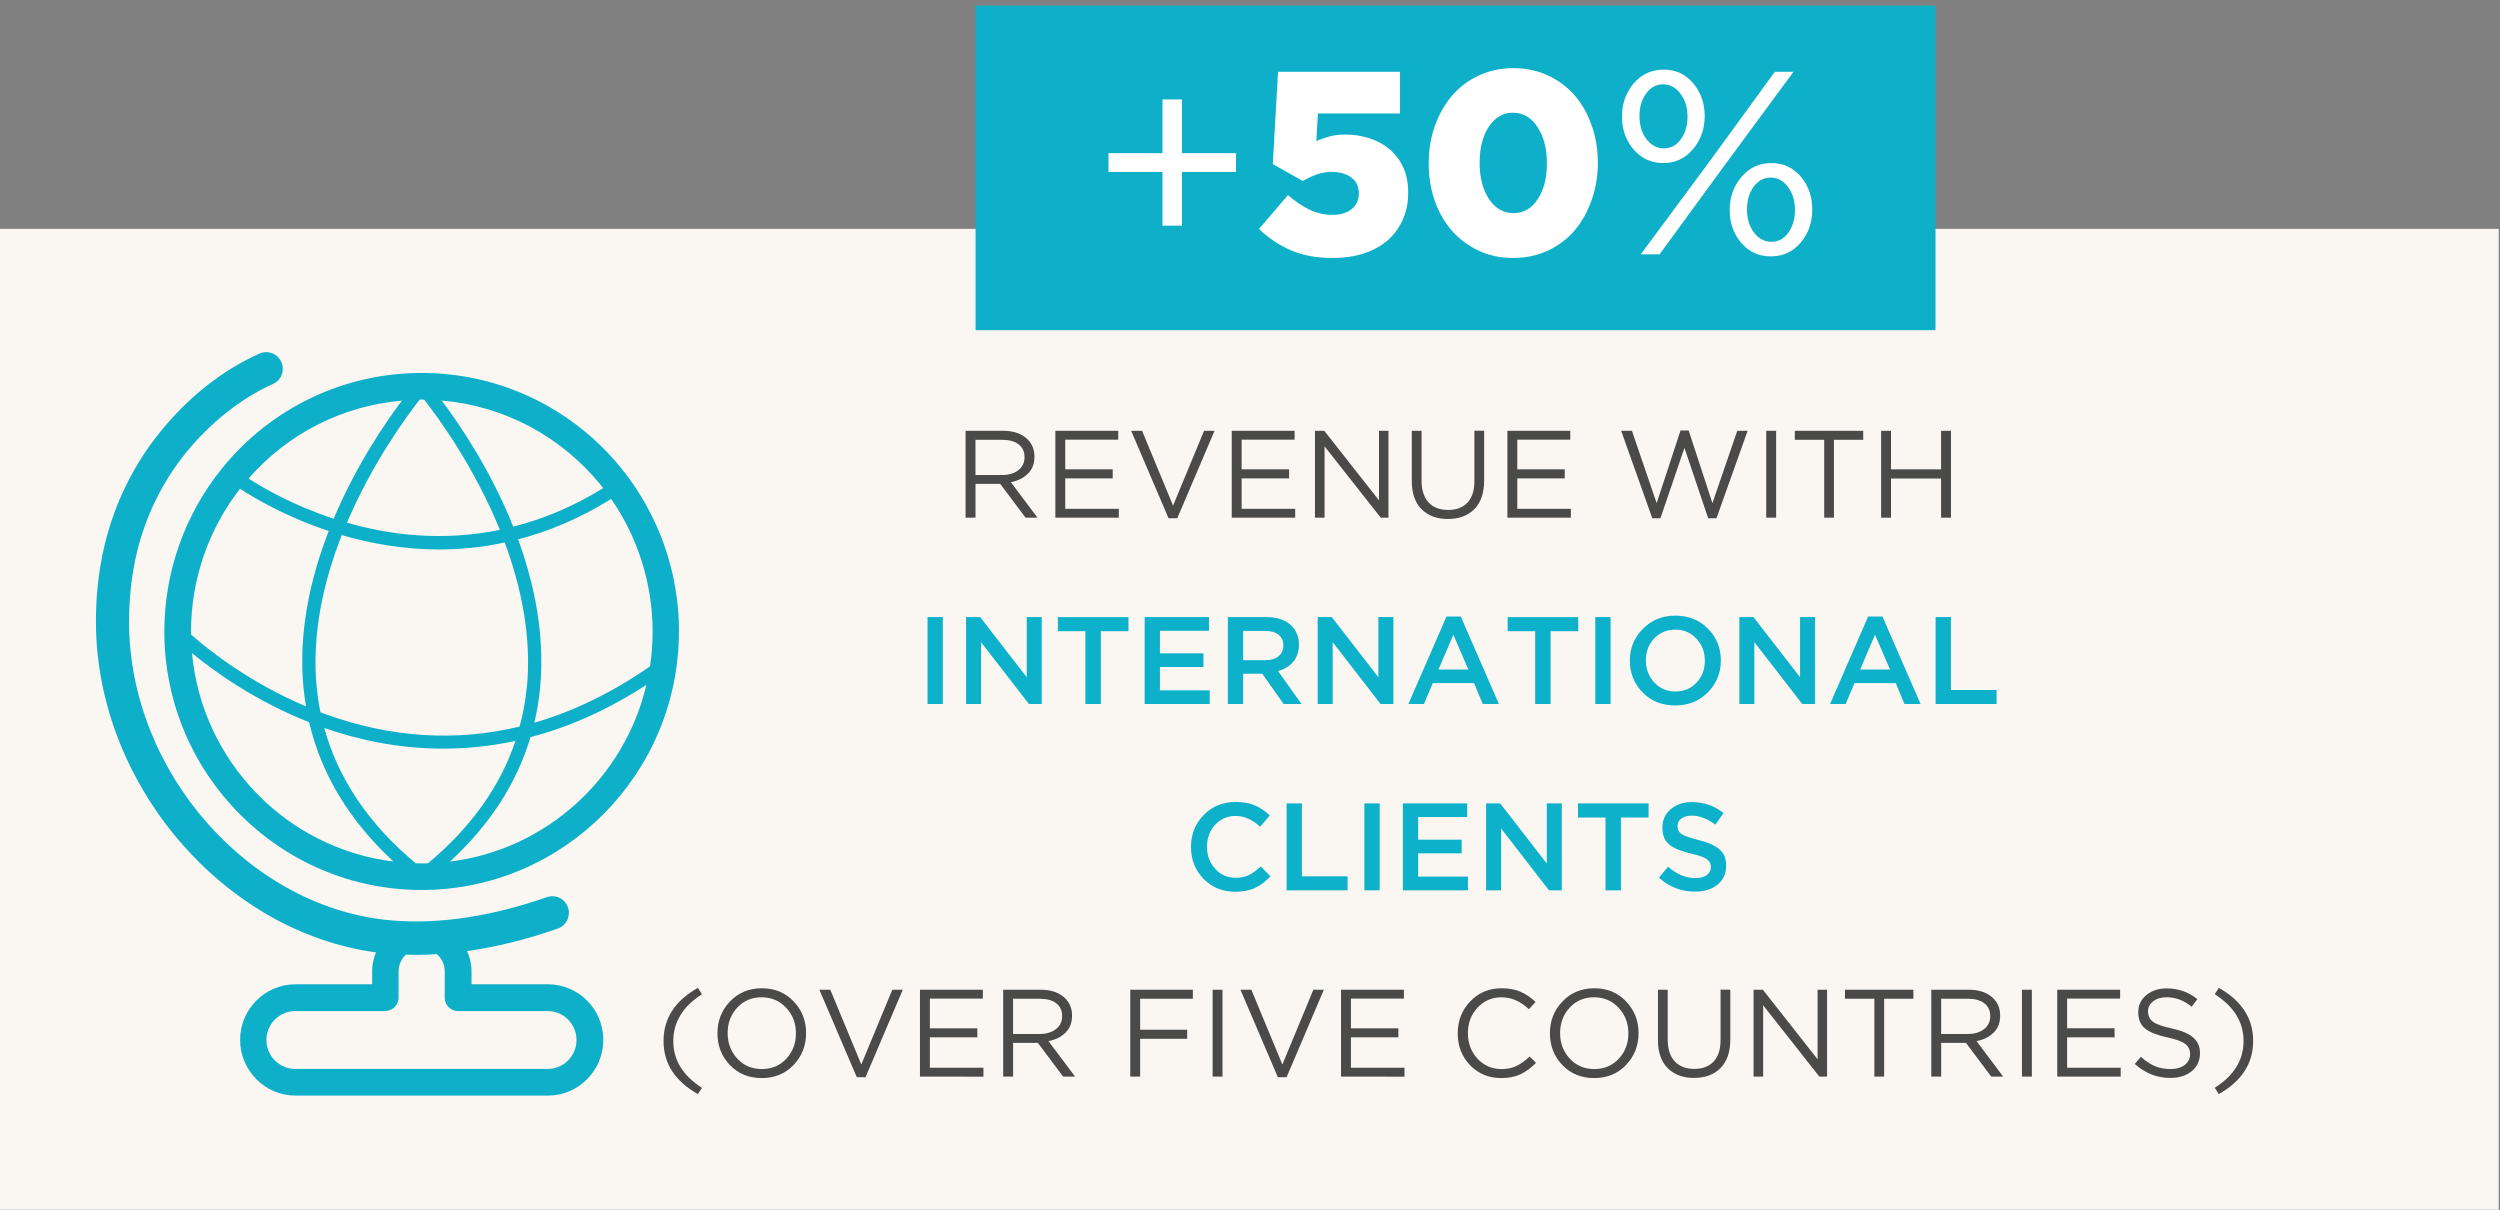
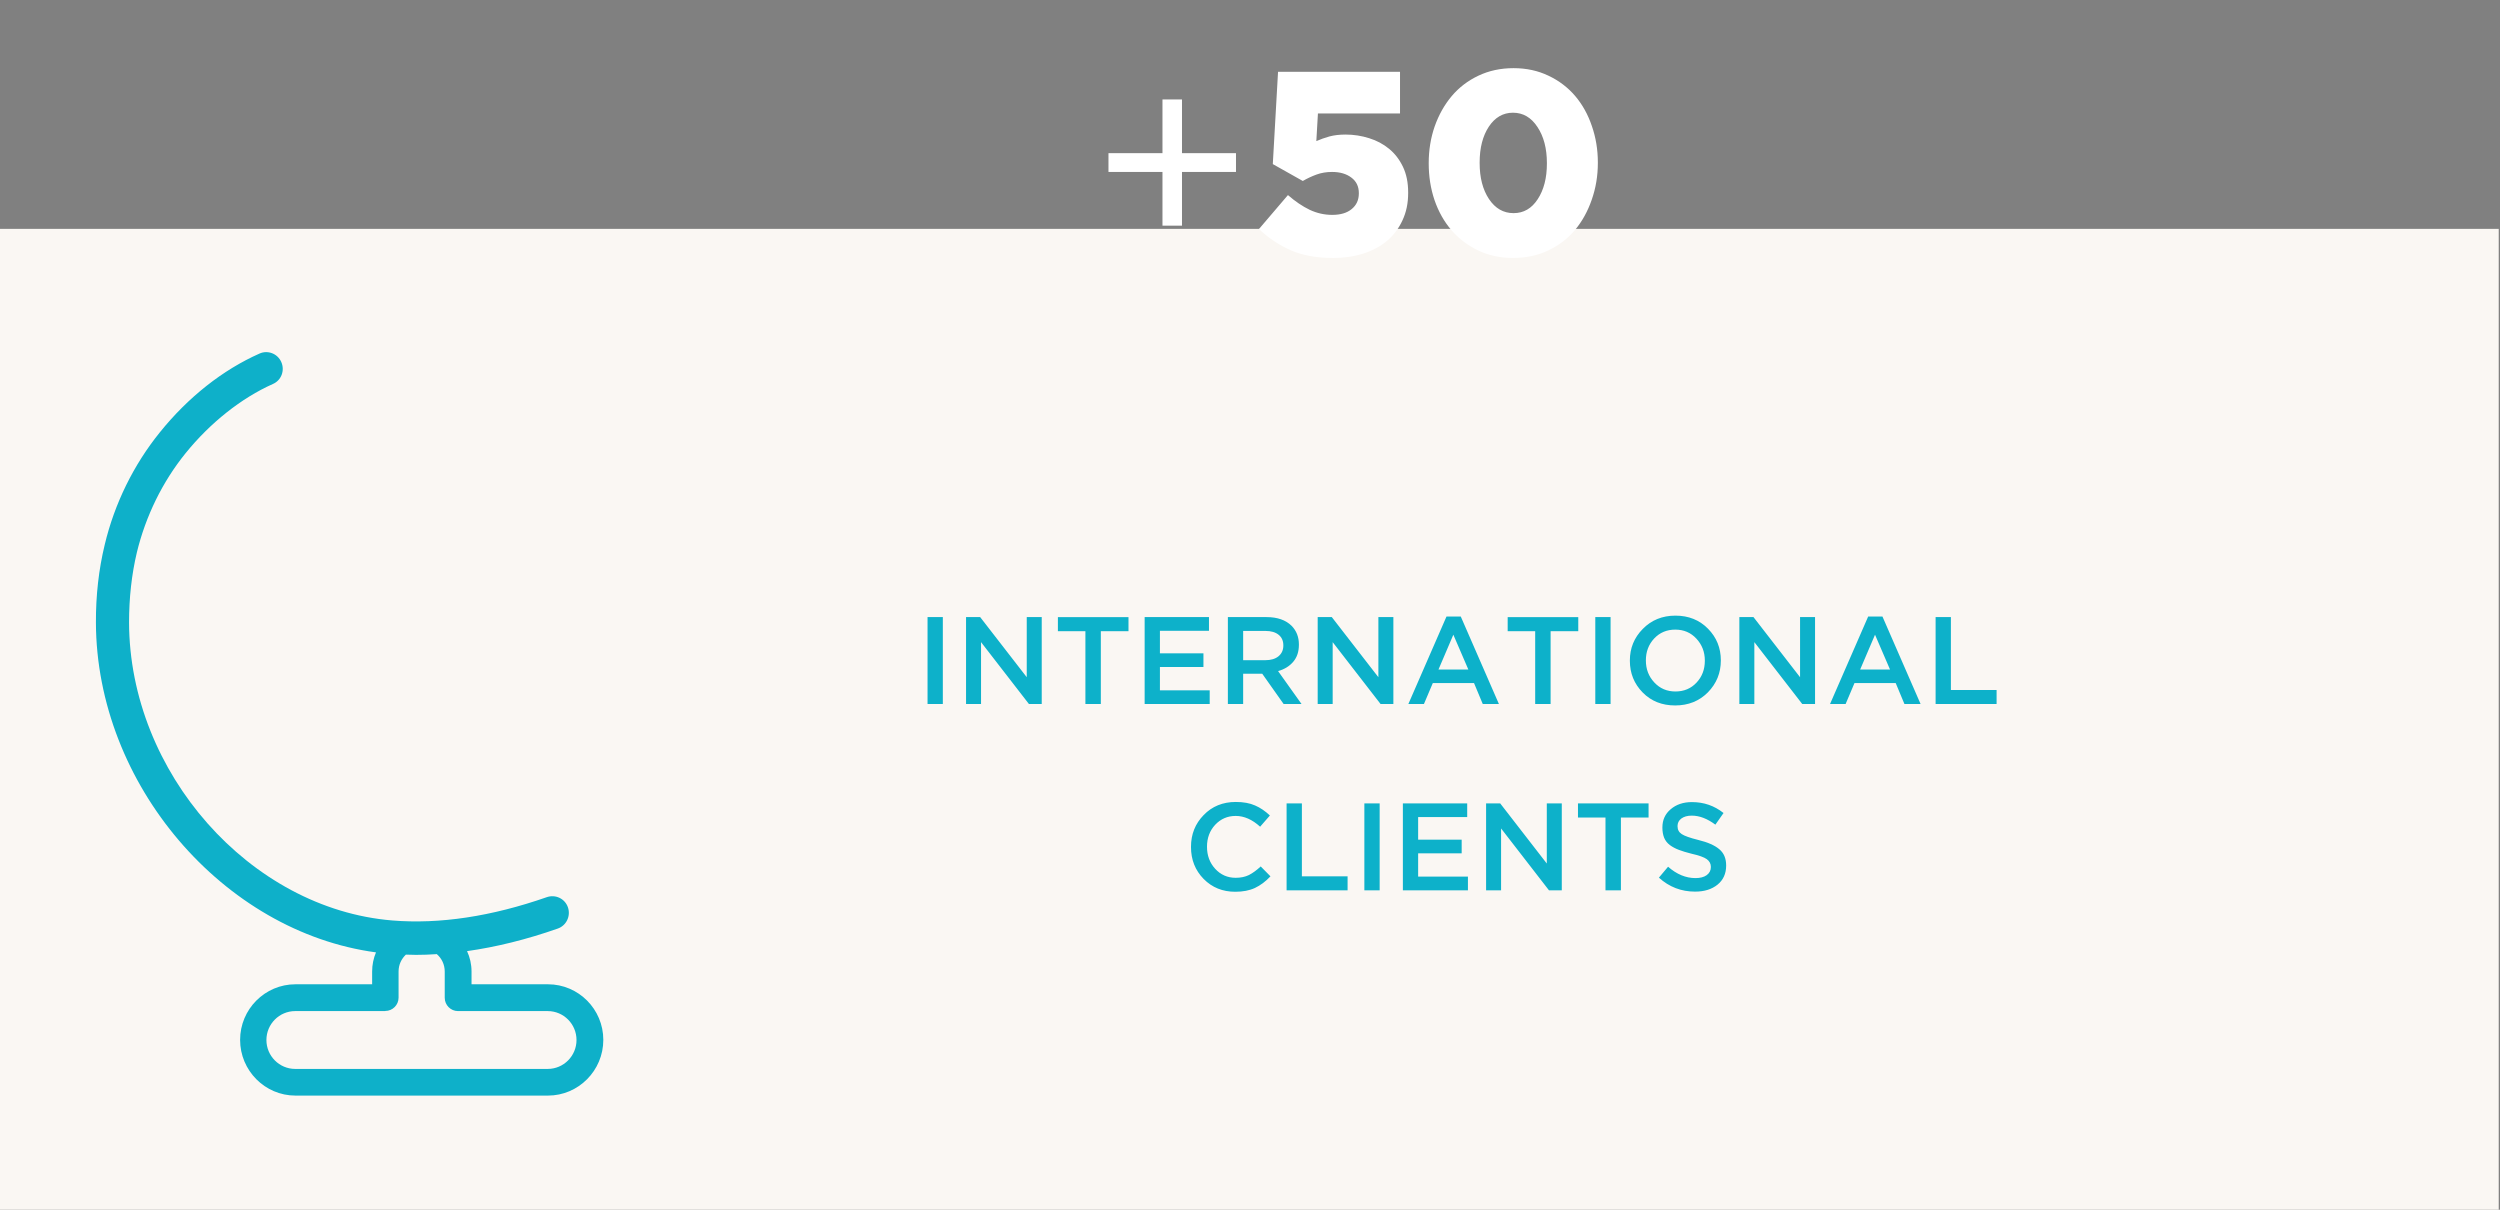
<svg xmlns="http://www.w3.org/2000/svg" width="71.116mm" height="34.413mm" viewBox="0 0 71.116 34.413" version="1.1" id="svg1">
  <rect x="0" y="0" width="71.116" height="34.413" fill="#808080" stroke="none" />
  <defs id="defs1">
    <clipPath clipPathUnits="userSpaceOnUse" id="clipPath129">
      <path d="M 0,0 H 623.62 V 870.24 H 0 Z" id="path129" />
    </clipPath>
    <clipPath clipPathUnits="userSpaceOnUse" id="clipPath132">
-       <path d="M 0,0 H 623.62 V 870.24 H 0 Z" id="path132" />
+       <path d="M 0,0 V 870.24 H 0 Z" id="path132" />
    </clipPath>
    <clipPath clipPathUnits="userSpaceOnUse" id="clipPath665">
      <path d="M -101.24,-437.796 H 522.382 V 429.036 H -101.24 Z" id="path666" style="stroke-width:0.999" />
    </clipPath>
    <clipPath clipPathUnits="userSpaceOnUse" id="clipPath666">
      <path d="M -125.98,-409.497 H 497.642 V 457.336 H -125.98 Z" id="path667" style="stroke-width:0.999" />
    </clipPath>
  </defs>
  <g id="g1" transform="matrix(0.265,0,0,0.265,88.02,-115.673)">
    <path d="m 70.87,378.97 h 201.77 v 79.28 H 70.87 Z" style="fill:#faf7f3;fill-opacity:1;fill-rule:nonzero;stroke:none" transform="matrix(1.332,0,0,1.338,-427.082,-45.995)" clip-path="url(#clipPath129)" id="path412" />
-     <path d="m 0,0 c 0,-4.79 -1.67,-9.46 -4.71,-13.16 -3.96,-4.82 -9.8,-7.58 -16.03,-7.58 -6.23,0 -12.07,2.76 -16.03,7.58 -3.04,3.7 -4.71,8.37 -4.71,13.16 0,11.44 9.3,20.74 20.73,20.74 11.43,0 20.74,-9.3 20.74,-20.74 z m -2.13,0 c 0,0.95 -0.07,1.88 -0.21,2.8 -3.05,2.1 -6.16,3.61 -9.32,4.52 0.21,-0.9 0.37,-1.81 0.46,-2.74 0.41,-4.24 -0.44,-8.35 -1.77,-11.97 2.44,-0.63 4.95,-1.66 7.5,-3.24 2.16,3.1 3.34,6.83 3.34,10.63 z m -10.14,4.47 c -0.1,1.08 -0.3,2.14 -0.58,3.16 -5.12,1.23 -10.36,0.9 -15.66,-1 -0.13,-0.05 -0.26,-0.1 -0.39,-0.15 -0.13,-0.65 -0.23,-1.33 -0.3,-2 -0.42,-4.3 0.57,-8.53 2.02,-12.21 2.31,0.67 4.96,1.15 7.84,1.15 1.69,0 3.47,-0.16 5.29,-0.56 1.32,3.54 2.18,7.54 1.79,11.61 z m 5.92,-16.27 c 0.08,0.1 0.16,0.2 0.24,0.3 -2.46,1.51 -4.9,2.5 -7.25,3.09 -1.82,-4.54 -4.31,-8.19 -5.77,-10.12 4.98,0.43 9.56,2.82 12.78,6.73 z m -14.38,-6.8 c 0.06,0 0.13,0 0.19,0 1.21,1.54 4.06,5.45 6.1,10.45 -4.61,0.94 -8.86,0.42 -12.32,-0.58 2.02,-4.72 4.69,-8.38 5.86,-9.87 0.06,0 0.12,0 0.18,0 z m -1.6,0.08 c -1.39,1.84 -3.71,5.23 -5.5,9.47 -3.21,-1.04 -5.63,-2.43 -6.86,-3.22 3.18,-3.63 7.59,-5.84 12.36,-6.25 z M -39.33,0 c 0,-4.14 1.4,-8.19 3.95,-11.45 1.25,0.81 3.77,2.28 7.15,3.39 -1.48,3.78 -2.47,8.14 -2.03,12.63 0.05,0.48 0.12,0.97 0.2,1.44 -4.6,-1.93 -7.9,-4.56 -9.26,-5.76 0,-0.08 0,-0.17 0,-0.26 z m 0.08,1.74 c 1.79,1.46 5.06,3.82 9.44,5.54 0.98,4.17 3.25,7.92 6.8,11.18 -8.62,-1.05 -15.43,-8.02 -16.24,-16.72 z m 18.52,16.86 c -0.16,0 -0.32,0 -0.49,0 -3.78,-3.14 -6.25,-6.78 -7.37,-10.86 2.69,0.94 5.94,1.66 9.59,1.66 1.84,0 3.8,-0.19 5.82,-0.62 -1.24,3.66 -3.59,6.94 -7.05,9.82 -0.17,0 -0.33,0.01 -0.5,0.01 z m 2.27,-0.14 c 3.21,-2.94 5.38,-6.28 6.49,-9.98 2.98,-0.78 6.12,-2.11 9.34,-4.2 -1.77,7.48 -8.06,13.23 -15.83,14.18 z" style="fill:#0eb0c9;fill-opacity:1;fill-rule:nonzero;stroke:none" transform="matrix(1.332,0,0,1.338,-259.26,504.287)" clip-path="url(#clipPath666)" id="path413" />
    <path d="m 0,0 h -6.17 c -2.46,0 -4.46,2 -4.46,4.46 0,2.46 2,4.47 4.46,4.47 h 20.35 c 2.46,0 4.46,-2.01 4.46,-4.47 C 18.64,2 16.64,0 14.18,0 H 8.02 v -1.03 c 0,-0.58 -0.13,-1.13 -0.36,-1.63 2.35,-0.33 4.79,-0.93 7.31,-1.81 0.69,-0.24 1.06,-1 0.82,-1.7 -0.24,-0.7 -1,-1.06 -1.7,-0.82 C 9.63,-5.44 5.44,-4.81 1.64,-5.12 -9.83,-6.05 -19.55,-17 -19.58,-29.03 c 0,-1.97 0.21,-3.86 0.63,-5.62 0.71,-2.91 2.06,-5.66 3.92,-7.95 2,-2.46 4.5,-4.43 7.04,-5.56 0.68,-0.29 0.98,-1.08 0.68,-1.76 -0.3,-0.68 -1.09,-0.98 -1.76,-0.68 -2.96,1.31 -5.74,3.49 -8.03,6.32 -2.11,2.6 -3.65,5.71 -4.44,9.01 -0.48,1.97 -0.72,4.07 -0.71,6.25 0.04,12.97 10.27,24.82 22.57,26.46 -0.2,0.47 -0.31,0.99 -0.31,1.54 v 1.03 z m 1.07,2.14 c 0.59,0 1.07,-0.48 1.07,-1.07 v -2.1 c 0,-0.54 0.23,-1.01 0.59,-1.35 0.27,0 0.54,0.02 0.81,0.02 0.55,0 1.12,-0.02 1.68,-0.06 0.4,0.34 0.64,0.84 0.64,1.4 v 2.1 c 0,0.59 0.48,1.07 1.07,1.07 h 7.23 c 1.28,0 2.32,1.04 2.32,2.32 0,1.28 -1.04,2.32 -2.32,2.32 H -6.19 c -1.28,0 -2.32,-1.04 -2.32,-2.32 0,-1.28 1.04,-2.32 2.32,-2.32 h 7.24 z" style="fill:#0eb0c9;fill-opacity:1;fill-rule:nonzero;stroke:none" transform="matrix(1.332,0,0,1.338,-292.217,542.16)" clip-path="url(#clipPath665)" id="path414" />
    <path d="m 149.89,361.06 h 77.36 v 26.04 h -77.36 z" style="fill:#0eb0c9;fill-opacity:1;fill-rule:nonzero;stroke:none" transform="matrix(1.332,0,0,1.338,-427.082,-45.995)" clip-path="url(#clipPath132)" id="path415" />
    <path id="path579" d="m -207.365,460.725 v -5.766 h -5.797 v -2.016 h 5.797 v -5.766 h 2.094 v 5.766 h 5.797 v 2.016 h -5.797 v 5.766 z m 0,0" style="fill:#ffffff;fill-opacity:1;fill-rule:nonzero;stroke:none;stroke-width:1.333" />
    <path id="path580" d="m -189.084,464.193 c -1.742,0 -3.246,-0.277 -4.516,-0.828 -1.262,-0.562 -2.398,-1.32 -3.406,-2.281 l 3.109,-3.641 c 0.781,0.68 1.555,1.203 2.328,1.578 0.781,0.367 1.586,0.547 2.422,0.547 0.895,0 1.594,-0.207 2.094,-0.625 0.508,-0.414 0.766,-0.973 0.766,-1.672 v -0.047 c 0,-0.707 -0.266,-1.258 -0.797,-1.656 -0.531,-0.406 -1.227,-0.609 -2.078,-0.609 -0.605,0 -1.164,0.094 -1.672,0.281 -0.512,0.188 -1,0.418 -1.469,0.688 l -3.219,-1.812 0.562,-9.906 h 13.094 v 4.469 h -8.812 l -0.172,2.969 c 0.445,-0.195 0.914,-0.363 1.406,-0.5 0.5,-0.133 1.078,-0.203 1.734,-0.203 0.875,0 1.719,0.133 2.531,0.391 0.812,0.25 1.523,0.633 2.141,1.141 0.613,0.5 1.109,1.141 1.484,1.922 0.375,0.781 0.562,1.703 0.562,2.766 v 0.062 c 0,1.086 -0.203,2.059 -0.609,2.922 -0.398,0.867 -0.949,1.602 -1.656,2.203 -0.711,0.594 -1.562,1.055 -2.562,1.375 -1,0.312 -2.09,0.469 -3.266,0.469 z m 19.344,0 c -1.375,0 -2.625,-0.273 -3.75,-0.812 -1.117,-0.539 -2.07,-1.266 -2.859,-2.172 -0.781,-0.914 -1.387,-1.988 -1.812,-3.219 -0.418,-1.238 -0.625,-2.551 -0.625,-3.938 v -0.047 c 0,-1.383 0.211,-2.695 0.641,-3.938 0.438,-1.238 1.047,-2.32 1.828,-3.25 0.781,-0.926 1.734,-1.656 2.859,-2.188 1.133,-0.539 2.395,-0.812 3.781,-0.812 1.375,0 2.625,0.273 3.75,0.812 1.125,0.531 2.078,1.258 2.859,2.172 0.781,0.918 1.379,1.996 1.797,3.234 0.426,1.23 0.641,2.531 0.641,3.906 v 0.062 c 0,1.375 -0.219,2.688 -0.656,3.938 -0.43,1.242 -1.027,2.324 -1.797,3.25 -0.773,0.918 -1.727,1.648 -2.859,2.188 -1.125,0.539 -2.391,0.812 -3.797,0.812 z m 0.062,-4.812 c 1.082,0 1.945,-0.5 2.594,-1.5 0.656,-1 0.984,-2.273 0.984,-3.828 v -0.047 c 0,-1.57 -0.34,-2.863 -1.016,-3.875 -0.668,-1.02 -1.543,-1.531 -2.625,-1.531 -1.062,0 -1.93,0.5 -2.594,1.5 -0.656,1 -0.984,2.281 -0.984,3.844 v 0.062 c 0,1.562 0.332,2.852 1,3.859 0.676,1.012 1.555,1.516 2.641,1.516 z m 0,0" style="fill:#ffffff;fill-opacity:1;fill-rule:nonzero;stroke:none;stroke-width:1.333" />
-     <path id="path581" d="m -150.427,452.521 c -0.836,0.992 -1.898,1.484 -3.188,1.484 -1.281,0 -2.34,-0.484 -3.172,-1.453 -0.836,-0.977 -1.25,-2.145 -1.25,-3.5 v -0.062 c 0,-1.363 0.414,-2.539 1.25,-3.531 0.844,-0.988 1.922,-1.484 3.234,-1.484 1.289,0 2.344,0.492 3.156,1.469 0.82,0.969 1.234,2.133 1.234,3.484 v 0.062 c 0,1.367 -0.422,2.543 -1.266,3.531 z m -3.188,-6.969 c -0.742,0 -1.352,0.328 -1.828,0.984 -0.48,0.648 -0.719,1.445 -0.719,2.391 v 0.062 c 0,0.969 0.25,1.789 0.75,2.453 0.508,0.656 1.129,0.984 1.859,0.984 0.75,0 1.359,-0.32 1.828,-0.969 0.477,-0.656 0.719,-1.457 0.719,-2.406 v -0.062 c 0,-0.969 -0.258,-1.781 -0.766,-2.438 -0.5,-0.664 -1.117,-1 -1.844,-1 z m 5.156,8.031 6.828,-9.375 h 2 l -7.562,10.266 -6.812,9.328 h -2.016 z m 6.391,10.438 c -1.293,0 -2.352,-0.484 -3.172,-1.453 -0.824,-0.969 -1.234,-2.133 -1.234,-3.5 v -0.047 c 0,-1.363 0.422,-2.539 1.266,-3.531 0.844,-0.988 1.906,-1.484 3.188,-1.484 1.289,0 2.348,0.484 3.172,1.453 0.82,0.969 1.234,2.137 1.234,3.5 v 0.062 c 0,1.375 -0.418,2.555 -1.25,3.531 -0.836,0.98 -1.902,1.469 -3.203,1.469 z m 0.047,-1.562 c 0.75,0 1.359,-0.32 1.828,-0.969 0.477,-0.656 0.719,-1.461 0.719,-2.422 v -0.047 c 0,-0.977 -0.25,-1.797 -0.75,-2.453 -0.5,-0.664 -1.117,-1 -1.844,-1 -0.75,0 -1.367,0.328 -1.844,0.984 -0.469,0.656 -0.703,1.461 -0.703,2.406 v 0.062 c 0,0.969 0.25,1.789 0.75,2.453 0.5,0.656 1.113,0.984 1.844,0.984 z m 0,0" style="fill:#ffffff;fill-opacity:1;fill-rule:nonzero;stroke:none;stroke-width:1.333" />
-     <path id="path582" d="m -228.501,492.072 v -9.328 h 4.016 c 1.145,0 2.031,0.312 2.656,0.938 0.477,0.48 0.719,1.09 0.719,1.828 v 0.031 c 0,0.75 -0.234,1.355 -0.703,1.812 -0.461,0.461 -1.07,0.762 -1.828,0.906 l 2.859,3.812 h -1.281 l -2.719,-3.625 h -2.656 v 3.625 z m 1.062,-4.578 h 2.859 c 0.707,0 1.285,-0.172 1.734,-0.516 0.445,-0.344 0.672,-0.805 0.672,-1.391 v -0.031 c 0,-0.582 -0.215,-1.035 -0.641,-1.359 -0.418,-0.32 -1,-0.484 -1.75,-0.484 h -2.875 z m 8.574,4.578 v -9.328 h 6.75 v 0.953 h -5.688 v 3.188 h 5.094 v 0.969 h -5.094 v 3.266 h 5.75 v 0.953 z m 12.152,0.062 -4.016,-9.391 h 1.172 l 3.328,8.031 3.328,-8.031 h 1.125 l -4,9.391 z m 6.781,-0.062 v -9.328 h 6.75 v 0.953 h -5.688 v 3.188 h 5.094 v 0.969 h -5.094 v 3.266 h 5.75 v 0.953 z m 8.934,0 v -9.328 h 1 l 5.875,7.469 v -7.469 h 1.016 v 9.328 h -0.828 l -6.031,-7.656 v 7.656 z m 14.27,0.141 c -1.18,0 -2.121,-0.348 -2.828,-1.047 -0.699,-0.707 -1.047,-1.707 -1.047,-3 v -5.422 h 1.047 v 5.359 c 0,1 0.25,1.777 0.75,2.328 0.508,0.543 1.211,0.812 2.109,0.812 0.875,0 1.562,-0.258 2.062,-0.781 0.5,-0.531 0.75,-1.297 0.75,-2.297 v -5.422 h 1.047 v 5.344 c 0,1.336 -0.352,2.355 -1.047,3.062 -0.699,0.711 -1.648,1.062 -2.844,1.062 z m 6.387,-0.141 v -9.328 h 6.75 v 0.953 h -5.688 v 3.188 h 5.094 v 0.969 h -5.094 v 3.266 h 5.75 v 0.953 z m 15.555,0.062 -3.344,-9.391 h 1.156 l 2.656,7.766 2.562,-7.797 h 0.875 l 2.547,7.797 2.672,-7.766 h 1.109 l -3.344,9.391 h -0.891 l -2.547,-7.562 -2.578,7.562 z m 12.23,-0.062 v -9.328 h 1.062 v 9.328 z m 6.223,0 v -8.359 h -3.156 v -0.969 h 7.344 v 0.969 h -3.141 v 8.359 z m 6.109,0 v -9.328 h 1.062 v 4.141 h 5.375 v -4.141 h 1.062 v 9.328 h -1.062 v -4.203 h -5.375 v 4.203 z m 0,0" style="fill:#4a4a49;fill-opacity:1;fill-rule:nonzero;stroke:none;stroke-width:1.333" aria-label="REVENUE WITH" />
    <path id="path583" d="m -232.584,512.072 v -9.328 h 1.641 v 9.328 z m 4.133,0 v -9.328 h 1.516 l 5,6.453 v -6.453 h 1.609 v 9.328 h -1.375 l -5.141,-6.641 v 6.641 z m 12.812,0 v -7.812 h -2.953 v -1.516 h 7.578 v 1.516 h -2.969 v 7.812 z m 6.359,0 v -9.328 h 6.906 v 1.469 h -5.266 v 2.422 h 4.672 v 1.469 h -4.672 v 2.5 h 5.344 v 1.469 z m 8.934,0 v -9.328 h 4.156 c 1.156,0 2.051,0.312 2.688,0.938 0.52,0.531 0.781,1.199 0.781,2 v 0.031 c 0,0.742 -0.203,1.352 -0.609,1.828 -0.398,0.469 -0.938,0.805 -1.625,1 l 2.516,3.531 h -1.922 l -2.297,-3.25 h -2.047 v 3.25 z m 1.641,-4.703 h 2.391 c 0.594,0 1.062,-0.141 1.406,-0.422 0.344,-0.289 0.516,-0.672 0.516,-1.141 v -0.031 c 0,-0.488 -0.172,-0.867 -0.516,-1.141 -0.336,-0.27 -0.809,-0.406 -1.422,-0.406 h -2.375 z m 8,4.703 v -9.328 h 1.516 l 5,6.453 v -6.453 h 1.609 v 9.328 h -1.375 l -5.141,-6.641 v 6.641 z m 9.734,0 4.094,-9.391 h 1.531 l 4.094,9.391 h -1.734 l -0.938,-2.25 h -4.422 l -0.953,2.25 z m 3.234,-3.703 h 3.203 l -1.609,-3.734 z m 10.379,3.703 v -7.812 h -2.953 v -1.516 h 7.578 v 1.516 h -2.969 v 7.812 z m 6.453,0 v -9.328 h 1.641 v 9.328 z m 12.086,-1.25 c -0.93,0.938 -2.102,1.406 -3.516,1.406 -1.406,0 -2.57,-0.461 -3.484,-1.391 -0.918,-0.938 -1.375,-2.07 -1.375,-3.406 v -0.031 c 0,-1.32 0.461,-2.453 1.391,-3.391 0.926,-0.945 2.094,-1.422 3.5,-1.422 1.414,0 2.582,0.469 3.5,1.406 0.914,0.93 1.375,2.059 1.375,3.391 v 0.016 c 0,1.336 -0.465,2.477 -1.391,3.422 z m -5.75,-1.062 c 0.602,0.648 1.359,0.969 2.266,0.969 0.914,0 1.672,-0.316 2.266,-0.953 0.594,-0.633 0.891,-1.414 0.891,-2.344 v -0.031 c 0,-0.914 -0.305,-1.695 -0.906,-2.344 -0.594,-0.645 -1.352,-0.969 -2.266,-0.969 -0.918,0 -1.672,0.32 -2.266,0.953 -0.594,0.637 -0.891,1.418 -0.891,2.344 v 0.016 c 0,0.93 0.301,1.715 0.906,2.359 z m 9.129,2.312 v -9.328 h 1.516 l 5,6.453 v -6.453 h 1.609 v 9.328 h -1.375 l -5.141,-6.641 v 6.641 z m 9.734,0 4.094,-9.391 h 1.531 l 4.094,9.391 h -1.734 l -0.938,-2.25 h -4.422 l -0.953,2.25 z m 3.234,-3.703 h 3.203 l -1.609,-3.734 z m 8.098,3.703 v -9.328 h 1.641 v 7.828 h 4.906 v 1.5 z m -75.18,20.156 c -1.355,0 -2.484,-0.457 -3.391,-1.375 -0.906,-0.926 -1.359,-2.066 -1.359,-3.422 v -0.031 c 0,-1.344 0.453,-2.477 1.359,-3.406 0.906,-0.938 2.055,-1.406 3.453,-1.406 0.812,0 1.5,0.125 2.062,0.375 0.562,0.242 1.094,0.602 1.594,1.078 l -1.047,1.203 c -0.844,-0.77 -1.719,-1.156 -2.625,-1.156 -0.875,0 -1.609,0.32 -2.203,0.953 -0.586,0.637 -0.875,1.418 -0.875,2.344 v 0.016 c 0,0.93 0.289,1.715 0.875,2.359 0.594,0.648 1.328,0.969 2.203,0.969 0.539,0 1.016,-0.098 1.422,-0.297 0.406,-0.207 0.828,-0.516 1.266,-0.922 l 1.047,1.062 c -0.523,0.555 -1.078,0.969 -1.672,1.25 -0.586,0.27 -1.289,0.406 -2.109,0.406 z m 5.512,-0.156 v -9.328 h 1.641 v 7.828 h 4.906 v 1.5 z m 8.348,0 v -9.328 h 1.641 v 9.328 z m 4.133,0 v -9.328 h 6.906 v 1.469 h -5.266 v 2.422 h 4.672 v 1.469 h -4.672 v 2.5 h 5.344 v 1.469 z m 8.934,0 v -9.328 h 1.516 l 5,6.453 v -6.453 h 1.609 v 9.328 h -1.375 l -5.141,-6.641 v 6.641 z m 12.816,0 v -7.812 h -2.953 v -1.516 h 7.578 v 1.516 h -2.969 v 7.812 z m 9.625,0.141 c -1.492,0 -2.789,-0.5 -3.891,-1.5 l 0.984,-1.172 c 0.926,0.812 1.906,1.219 2.938,1.219 0.508,0 0.91,-0.102 1.203,-0.312 0.301,-0.219 0.453,-0.508 0.453,-0.875 v -0.016 c 0,-0.344 -0.148,-0.617 -0.438,-0.828 -0.281,-0.207 -0.84,-0.406 -1.672,-0.594 -0.531,-0.133 -0.977,-0.27 -1.328,-0.406 -0.355,-0.133 -0.68,-0.305 -0.969,-0.516 -0.281,-0.219 -0.484,-0.477 -0.609,-0.781 -0.125,-0.312 -0.188,-0.676 -0.188,-1.094 v -0.016 c 0,-0.801 0.297,-1.453 0.891,-1.953 0.594,-0.508 1.352,-0.766 2.281,-0.766 1.281,0 2.41,0.391 3.391,1.172 l -0.875,1.25 c -0.867,-0.645 -1.711,-0.969 -2.531,-0.969 -0.469,0 -0.844,0.105 -1.125,0.312 -0.273,0.211 -0.406,0.477 -0.406,0.797 v 0.031 c 0,0.367 0.148,0.648 0.453,0.844 0.301,0.199 0.891,0.406 1.766,0.625 1.031,0.25 1.785,0.586 2.266,1 0.488,0.406 0.734,0.984 0.734,1.734 v 0.016 c 0,0.867 -0.309,1.547 -0.922,2.047 -0.617,0.5 -1.418,0.75 -2.406,0.75 z m 0,0" style="fill:#0db1ca;fill-opacity:1;fill-rule:nonzero;stroke:none;stroke-width:1.333" aria-label="INTERNATIONAL &#10;CLIENTS" />
-     <path id="path584" d="m -257.236,553.947 c -2.461,-1.387 -3.688,-3.285 -3.688,-5.703 0,-2.414 1.227,-4.316 3.688,-5.703 l 0.438,0.688 c -2.055,1.312 -3.078,2.992 -3.078,5.031 0,2.031 1.023,3.703 3.078,5.016 z m 10.273,-3.125 c -0.898,0.938 -2.039,1.406 -3.422,1.406 -1.387,0 -2.527,-0.469 -3.422,-1.406 -0.887,-0.938 -1.328,-2.066 -1.328,-3.391 v -0.031 c 0,-1.32 0.445,-2.453 1.344,-3.391 0.895,-0.945 2.035,-1.422 3.422,-1.422 1.383,0 2.52,0.469 3.406,1.406 0.895,0.938 1.344,2.07 1.344,3.391 v 0.016 c 0,1.336 -0.449,2.477 -1.344,3.422 z m -6.031,-0.672 c 0.695,0.742 1.57,1.109 2.625,1.109 1.062,0 1.938,-0.367 2.625,-1.109 0.688,-0.738 1.031,-1.645 1.031,-2.719 v -0.031 c 0,-1.07 -0.352,-1.977 -1.047,-2.719 -0.699,-0.75 -1.578,-1.125 -2.641,-1.125 -1.055,0 -1.922,0.371 -2.609,1.109 -0.688,0.742 -1.031,1.648 -1.031,2.719 v 0.016 c 0,1.086 0.348,2 1.047,2.75 z m 12.816,1.984 -4.016,-9.391 h 1.172 l 3.328,8.031 3.328,-8.031 h 1.125 l -4,9.391 z m 6.781,-0.062 v -9.328 h 6.75 v 0.953 h -5.688 v 3.188 h 5.094 v 0.969 h -5.094 v 3.266 h 5.75 v 0.953 z m 8.934,0 v -9.328 h 4.016 c 1.145,0 2.031,0.312 2.656,0.938 0.477,0.48 0.719,1.09 0.719,1.828 v 0.031 c 0,0.75 -0.234,1.355 -0.703,1.812 -0.461,0.461 -1.07,0.762 -1.828,0.906 l 2.859,3.812 h -1.281 l -2.719,-3.625 h -2.656 v 3.625 z m 1.062,-4.578 h 2.859 c 0.707,0 1.285,-0.172 1.734,-0.516 0.445,-0.344 0.672,-0.805 0.672,-1.391 v -0.031 c 0,-0.582 -0.215,-1.035 -0.641,-1.359 -0.418,-0.32 -1,-0.484 -1.75,-0.484 h -2.875 z m 12.578,4.578 v -9.328 h 6.719 v 0.969 h -5.656 v 3.328 h 5.047 v 0.969 h -5.047 v 4.062 z m 8.84,0 v -9.328 h 1.062 v 9.328 z m 7.004,0.062 -4.016,-9.391 h 1.172 l 3.328,8.031 3.328,-8.031 h 1.125 l -4,9.391 z m 6.781,-0.062 v -9.328 h 6.75 v 0.953 h -5.688 v 3.188 h 5.094 v 0.969 h -5.094 v 3.266 h 5.75 v 0.953 z m 17.199,0.156 c -1.336,0 -2.449,-0.457 -3.344,-1.375 -0.887,-0.926 -1.328,-2.066 -1.328,-3.422 v -0.031 c 0,-1.332 0.445,-2.469 1.344,-3.406 0.895,-0.938 2.02,-1.406 3.375,-1.406 0.789,0 1.461,0.125 2.016,0.375 0.562,0.242 1.102,0.605 1.625,1.094 l -0.719,0.781 c -0.898,-0.852 -1.875,-1.281 -2.938,-1.281 -1.031,0 -1.891,0.371 -2.578,1.109 -0.688,0.742 -1.031,1.648 -1.031,2.719 v 0.016 c 0,1.094 0.344,2.012 1.031,2.75 0.695,0.742 1.555,1.109 2.578,1.109 0.602,0 1.133,-0.109 1.594,-0.328 0.469,-0.227 0.941,-0.566 1.422,-1.016 l 0.688,0.672 c -0.531,0.543 -1.09,0.953 -1.672,1.234 -0.574,0.27 -1.262,0.406 -2.062,0.406 z m 13.395,-1.406 c -0.898,0.938 -2.039,1.406 -3.422,1.406 -1.387,0 -2.527,-0.469 -3.422,-1.406 -0.887,-0.938 -1.328,-2.066 -1.328,-3.391 v -0.031 c 0,-1.32 0.445,-2.453 1.344,-3.391 0.895,-0.945 2.035,-1.422 3.422,-1.422 1.383,0 2.52,0.469 3.406,1.406 0.895,0.938 1.344,2.07 1.344,3.391 v 0.016 c 0,1.336 -0.449,2.477 -1.344,3.422 z m -6.031,-0.672 c 0.695,0.742 1.57,1.109 2.625,1.109 1.062,0 1.938,-0.367 2.625,-1.109 0.688,-0.738 1.031,-1.645 1.031,-2.719 v -0.031 c 0,-1.07 -0.352,-1.977 -1.047,-2.719 -0.699,-0.75 -1.578,-1.125 -2.641,-1.125 -1.055,0 -1.922,0.371 -2.609,1.109 -0.688,0.742 -1.031,1.648 -1.031,2.719 v 0.016 c 0,1.086 0.348,2 1.047,2.75 z m 13.332,2.062 c -1.18,0 -2.121,-0.348 -2.828,-1.047 -0.699,-0.707 -1.047,-1.707 -1.047,-3 v -5.422 h 1.047 v 5.359 c 0,1 0.25,1.777 0.75,2.328 0.508,0.543 1.211,0.812 2.109,0.812 0.875,0 1.562,-0.258 2.062,-0.781 0.5,-0.531 0.75,-1.297 0.75,-2.297 v -5.422 h 1.047 v 5.344 c 0,1.336 -0.352,2.355 -1.047,3.062 -0.699,0.711 -1.648,1.062 -2.844,1.062 z m 6.387,-0.141 v -9.328 h 1 l 5.875,7.469 v -7.469 h 1.016 v 9.328 h -0.828 l -6.031,-7.656 v 7.656 z m 12.969,0 v -8.359 h -3.156 v -0.969 h 7.344 v 0.969 h -3.141 v 8.359 z m 6.109,0 v -9.328 h 4.016 c 1.145,0 2.031,0.312 2.656,0.938 0.477,0.48 0.719,1.09 0.719,1.828 v 0.031 c 0,0.75 -0.234,1.355 -0.703,1.812 -0.461,0.461 -1.07,0.762 -1.828,0.906 l 2.859,3.812 h -1.281 l -2.719,-3.625 h -2.656 v 3.625 z m 1.063,-4.578 h 2.859 c 0.707,0 1.285,-0.172 1.734,-0.516 0.445,-0.344 0.672,-0.805 0.672,-1.391 v -0.031 c 0,-0.582 -0.215,-1.035 -0.641,-1.359 -0.418,-0.32 -1,-0.484 -1.75,-0.484 h -2.875 z m 8.672,4.578 v -9.328 h 1.062 v 9.328 z m 3.785,0 v -9.328 h 6.75 v 0.953 h -5.688 v 3.188 h 5.094 v 0.969 h -5.094 v 3.266 h 5.75 v 0.953 z m 12.137,0.141 c -1.43,0 -2.699,-0.5 -3.813,-1.5 l 0.656,-0.766 c 0.5,0.449 1,0.781 1.5,1 0.5,0.211 1.066,0.312 1.703,0.312 0.613,0 1.113,-0.145 1.5,-0.438 0.383,-0.301 0.578,-0.688 0.578,-1.156 v -0.016 c 0,-0.457 -0.172,-0.816 -0.516,-1.078 -0.336,-0.27 -0.969,-0.504 -1.906,-0.703 -1.105,-0.238 -1.906,-0.555 -2.406,-0.953 -0.492,-0.406 -0.734,-0.984 -0.734,-1.734 v -0.031 c 0,-0.738 0.285,-1.348 0.859,-1.828 0.582,-0.477 1.316,-0.719 2.203,-0.719 1.238,0 2.332,0.387 3.281,1.156 l -0.609,0.812 c -0.824,-0.676 -1.719,-1.016 -2.688,-1.016 -0.605,0 -1.09,0.148 -1.453,0.438 -0.367,0.281 -0.547,0.637 -0.547,1.062 v 0.031 c 0,0.461 0.176,0.824 0.531,1.094 0.352,0.273 1.023,0.512 2.016,0.719 1.051,0.23 1.816,0.555 2.297,0.969 0.488,0.418 0.734,0.977 0.734,1.672 v 0.031 c 0,0.793 -0.297,1.434 -0.891,1.922 -0.594,0.48 -1.359,0.719 -2.297,0.719 z m 5.207,1.734 -0.437,-0.672 c 2.062,-1.312 3.094,-2.984 3.094,-5.016 0,-2.039 -1.031,-3.719 -3.094,-5.031 l 0.437,-0.688 c 2.457,1.387 3.688,3.289 3.688,5.703 0,2.418 -1.23,4.316 -3.688,5.703 z m 0,0" style="fill:#4a4a49;fill-opacity:1;fill-rule:nonzero;stroke:none;stroke-width:1.333" aria-label=" (OVER FIVE COUNTRIES)" />
  </g>
</svg>